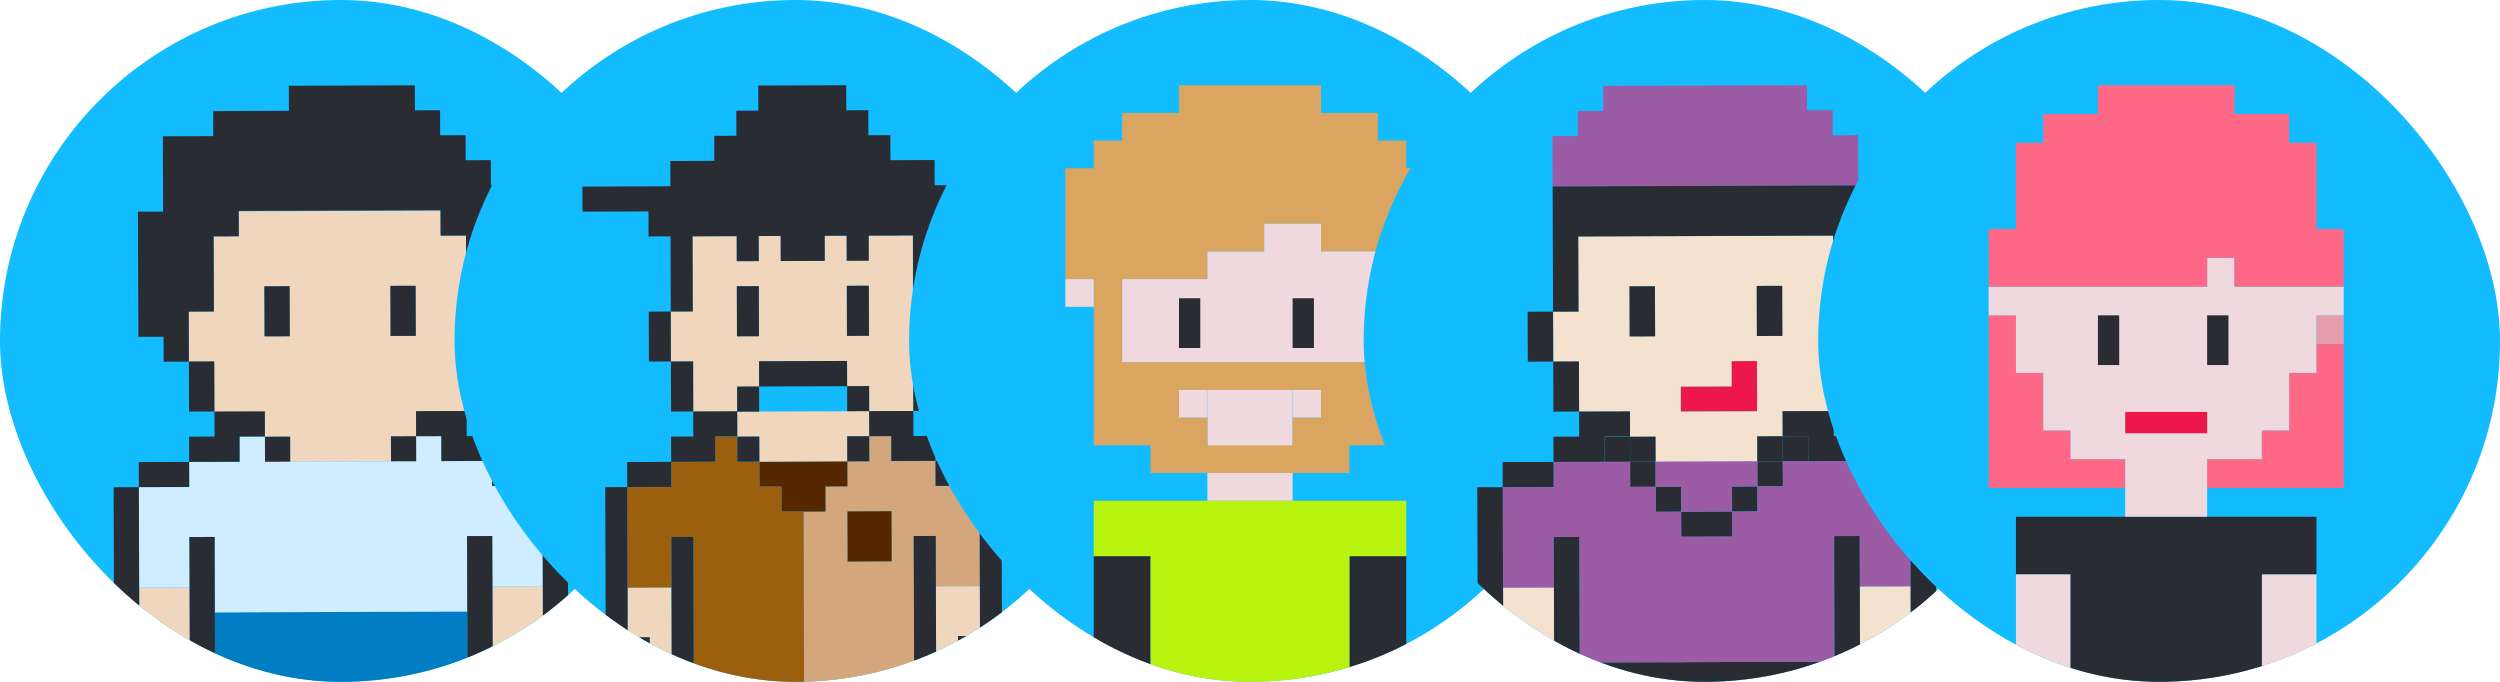
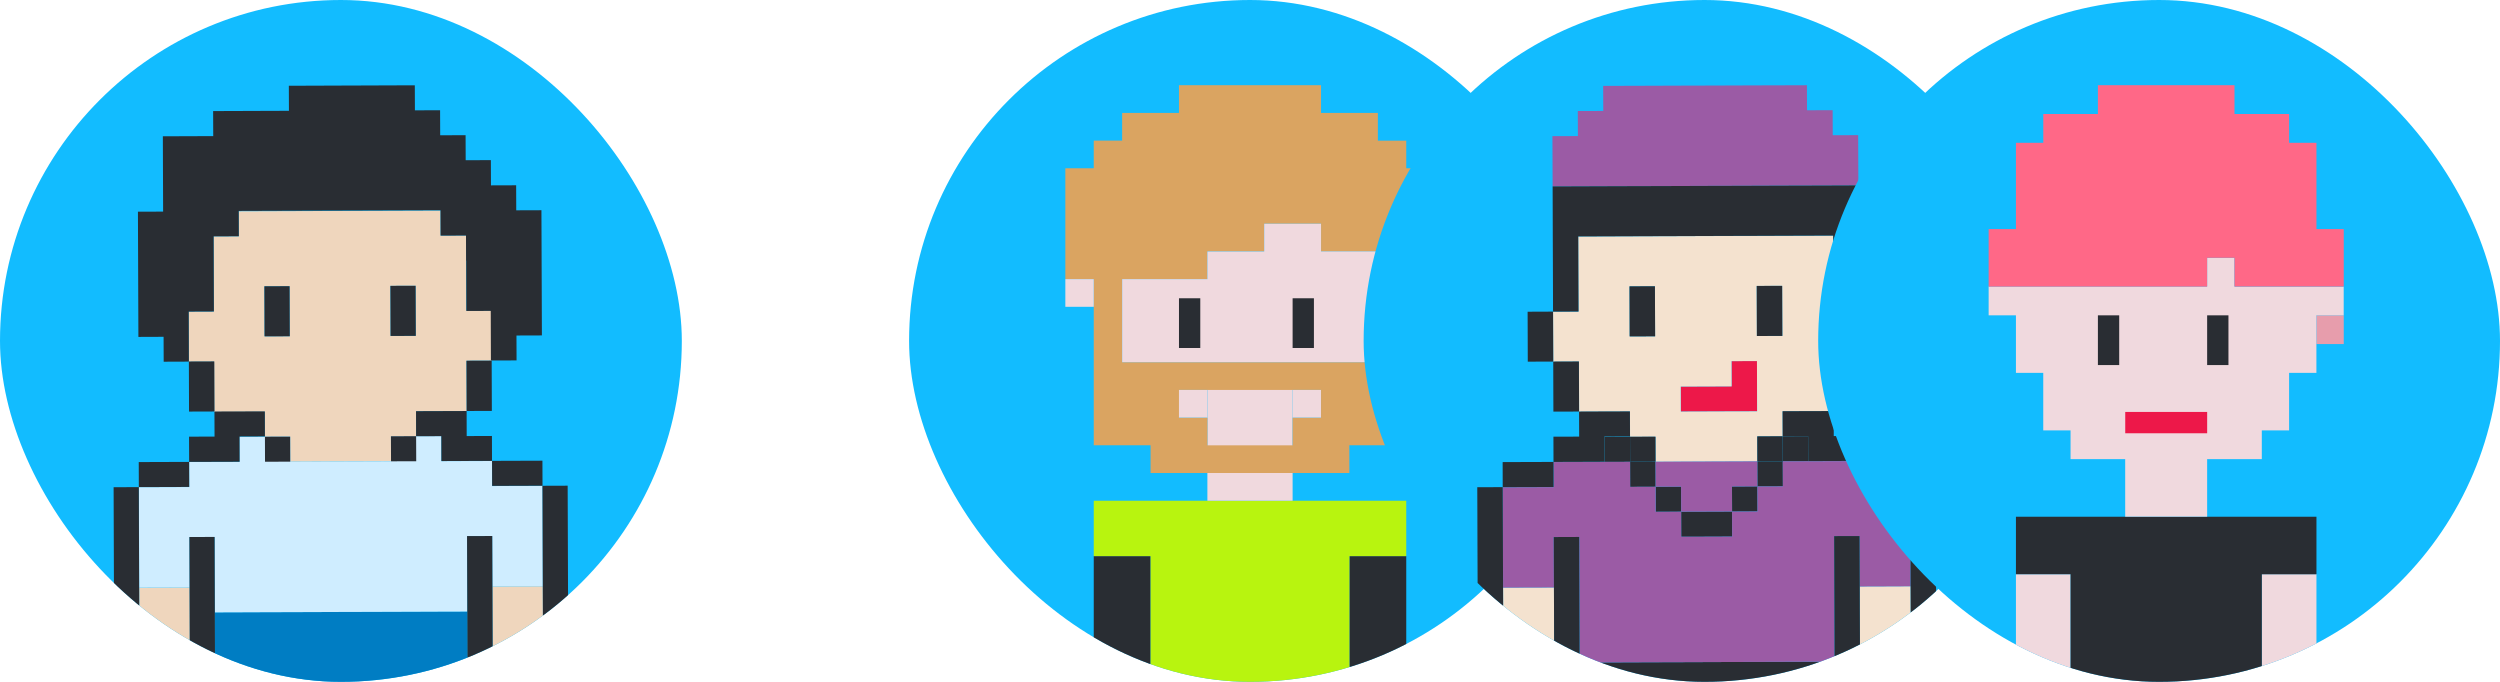
<svg xmlns="http://www.w3.org/2000/svg" width="176" height="48" fill="none">
  <g clip-path="url(#clip0_0_380)">
    <rect width="48" height="48" fill="#12BCFF" rx="24" />
    <g clip-path="url(#clip1_0_380)">
      <path fill="#007DC3" d="m31.11 43.058-1.774.006-1.773.007-1.774.006-1.775.005-1.774.007-1.775.006-1.773.005-1.787.007-1.775.006.005 1.763.006 1.764.007 1.762.005 1.763 1.775-.005 1.788-.007 1.774-.006 1.773-.005 1.775-.006 1.774-.007 1.773-.006 1.775-.005 1.774-.007 1.788-.006-.006-1.763-.005-1.762-.007-1.764-.006-1.763z" />
      <path fill="#EFD6BD" d="m32.826 21.869-.007-1.762-.006-1.765-.007-1.762-1.788.006-.006-1.762-1.774.006-1.773.007-1.774.006-1.773.007-1.776.006-1.773.007-1.774.006-1.786.007.006 1.762-1.775.007.007 1.762.006 1.764.007 1.763-1.774.006.007 1.763.006 1.762 1.774-.006.006 1.777.007 1.762 1.775-.006 1.787-.007.006 1.763 1.774-.007.006 1.763 1.774-.006 1.775-.007 1.773-.006 1.774-.007-.007-1.762 1.774-.007-.007-1.762 1.774-.007 1.788-.006-.006-1.763-.007-1.777 1.773-.006-.006-1.763-.007-1.762zm-14.206.047-.007-1.762 1.774-.007.006 1.763.007 1.762-1.774.006zm8.877 1.733-.006-1.762-.007-1.763 1.774-.006.006 1.762.007 1.763zm8.943 17.629-1.774.006.005 1.763.007 1.762.006 1.764 1.774-.005-.007-1.764 1.776-.006-.007-1.763-.007-1.762zm-26.639.089.007 1.764.006 1.762 1.774-.006.006 1.764 1.774-.006-.007-1.763-.005-1.764-.006-1.763-1.774.007z" />
      <path fill="#CFEDFF" d="m36.415 34.211-1.773.007-.007-1.763-1.773.005-1.788.007-.005-1.763-1.775.005-1.774.007.007 1.762-1.776.007-1.773.006-1.775.005-1.774.006-.006-1.762-1.774.006-1.786.005.005 1.764-1.774.005-1.775.007.006 1.762-1.773.007-1.775.006.006 1.763.007 1.762.005 1.764.006 1.776 1.775-.005 1.774-.007-.007-1.775-.006-1.764 1.775-.007.005 1.765.006 1.775.007 1.764 1.775-.006 1.787-.007 1.773-.005 1.775-.006 1.774-.007 1.775-.005 1.773-.006 1.774-.006 1.774-.007 1.788-.005-.005-1.762-.007-1.777-.006-1.765 1.773-.005.007 1.765.006 1.775 1.774-.006 1.773-.005-.005-1.777-.006-1.765-.005-1.762-.006-1.763z" />
      <path fill="#292D33" d="m29.264 21.882-.006-1.764-1.774.006.007 1.763.005 1.764 1.775-.007zM18.625 23.68l1.775-.006-.007-1.763-.006-1.762-1.774.005.007 1.764z" />
      <path fill="#292D33" d="m13.283 21.936 1.774-.007-.018-5.29 1.773-.006-.006-1.762v-.023l14.206-.047.006 1.787 1.788-.007.007 1.763h.01l.011 3.548 1.715-.007.011 3.494 1.806-.006-.006-1.753h.016l1.774-.006-.007-1.763-.006-1.762-.007-1.764-.006-1.763-.007-1.762-1.773.006-.007-1.762-1.773.006-.007-1.777-1.773.006-.007-1.762-1.788.006-.007-1.762-1.773.006-.007-1.762-1.773.006-1.774.007-1.773.006-1.775.007-1.774.006.007 1.763-1.774.006-1.787.007-1.775.006.007 1.763-1.774.006-1.773.007.006 1.762.007 1.777.006 1.763-1.773.006.006 1.763.007 1.762.006 1.764.007 1.763.007 1.763 1.773-.007.007 1.753 1.773-.007-.011-3.517m3.578 8.789 1.786-.007-.006-1.762-3.546.01.007 1.765-1.795.005.007 1.777 3.552-.011zm15.992-.031-.005-1.763-3.561.012.005 1.762 1.775-.005.005 1.753 3.563-.011-.005-1.755zm5.332 1.734-3.547.012.006 1.762 3.547-.012zm1.776 1.76-1.773.006.035 10.578L40 44.77zm-26.649-1.675-3.547.012.006 1.762 3.547-.011zm-3.542 1.776-1.774.006.035 10.578 1.774-.006z" />
      <path fill="#292D33" d="m15.086 25.444-1.79.006.012 3.525 1.79-.006zm19.528-.056-1.774.006.012 3.54 1.774-.007zm1.844 21.169-1.772.006-.031-8.828-1.774.006.03 8.829.036 10.598-5.334.017-.024-7.072-1.775.006-3.55.012-1.774.006.024 7.076-5.342.018-.036-10.601-.029-8.83-1.773.006.029 8.829-1.774.006-.004-1.777-1.776.007.007 1.777 1.773-.007.007 1.763 1.774-.005.035 10.6 1.774-.006 5.34-.017h.005l1.77-.005-.024-7.076 3.55-.013.024 7.076 1.774-.005 5.335-.02 1.774-.004-.036-10.603 1.773-.005zl1.775-.005-.006-1.777-1.776.007zM20.425 30.739l-1.774.006.006 1.762 1.774-.006zm8.87-.031-1.773.006.006 1.763 1.774-.006z" />
    </g>
  </g>
  <g clip-path="url(#clip2_0_380)">
    <rect width="48" height="48" x="32" fill="#12BCFF" rx="24" />
    <g clip-path="url(#clip3_0_380)">
      <path fill="#D4A67C" d="m67.413 34.21-1.548.006-.006-1.762-1.548.006-1.561.007-.006-1.763-1.548.006.006 1.765-1.548.006.005 1.763-1.547.007.005 1.762-1.548.007.006 1.764.005 1.764.006 1.776.006 1.763.006 1.762.005 1.765.006 1.763.006 1.753 1.548-.007h.001l1.547-.006h.001v.01l1.547-.007 1.548-.007 1.56-.006-.005-1.763-.005-1.763-.006-1.764-.006-1.763-.006-1.762-.005-1.776-.006-1.764v-.01l1.548-.007v.01l.006 1.765.005 1.775 1.547-.006 1.548-.007-.005-1.776-.006-1.764-.006-1.764-.006-1.763-1.548.007zm-4.642 5.308-1.548.006-1.548.007-.005-1.765-.006-1.762 1.548-.007 1.548-.007.006 1.765.005 1.764z" />
      <path fill="#572700" d="m61.212 35.997-1.55.007.006 1.762.006 1.765 1.548-.007 1.55-.007-.006-1.764-.006-1.763zm-1.56-3.521-1.548.005-1.55.007-1.547.006-1.548.007.004 1.763 1.548-.007.006 1.763 1.55-.005 1.547-.007-.004-1.762 1.548-.007z" />
      <path fill="#12BCFF" d="m58.089 27.193-1.55.005-1.548.006-1.55.007.006 1.763 1.548-.007 1.55-.005 1.548-.006 1.55-.007-.006-1.762z" />
      <path fill="#EFD6BD" d="m67.434 41.277-1.548.005.006 1.764.004 1.763.006 1.753 1.546-.005-.004-1.754v-.023l1.548-.007-.004-1.74-.006-1.762zM65.79 23.622l-.007-1.741-1.496.006v-.02h-.01l-.006-1.764-.006-1.764-.005-1.763-1.561.007-1.548.006.005 1.763-1.548.006-.005-1.762-1.549.006.006 1.765-1.548.006-1.55.007-.005-1.763-1.548.006.005 1.763-1.548.006-.005-1.762-1.56.006-1.548.007.006 1.762.006 1.765.005 1.763-1.548.006.006 1.763.006 1.753 1.548-.007h.014v.01l.006 1.777.005 1.739h-.014v.024h.014v-.023l1.536-.006 1.56-.007-.007-1.74 1.548-.006-.005-1.777 1.548-.007 1.55-.006 1.547-.007 1.548-.006.006 1.777 1.548-.007.006 1.763 1.548-.006 1.56-.007-.005-1.762-.005-1.778 1.548-.006v-.01h-.043l-.006-1.753zm-13.907.054-.005-1.763-.006-1.763 1.548-.006.006 1.764.006 1.763-1.549.006zm7.738-1.794-.006-1.762 1.548-.007.006 1.763.006 1.762-1.548.007z" />
-       <path fill="#EFD6BD" d="m58.093 28.956-1.548.006-1.55.005-1.548.007-1.548.006.006 1.74h-.002l.002.023 1.548-.006.006 1.764 1.548-.007 1.548-.006 1.55-.007 1.547-.005-.005-1.764 1.55-.005-.007-1.764-1.548.006zm-13.911 12.41.004 1.763.006 1.74 1.545-.005v.023h.003l.005 1.753 1.544-.007-.004-1.753-.006-1.762-.006-1.763-1.543.005z" />
      <path fill="#9B5F0E" d="m55.017 36.02-.006-1.763-1.548.007-.004-1.763-1.55.005-.004-1.763-1.561.006.006 1.753-1.55.007-1.548.005v.01l.006 1.764-1.55.005-1.548.006h-.003l.005 1.763h.004l.004 1.764.006 1.763.006 1.777 1.548-.006 1.544-.005-.005-1.777-.005-1.765v-.01h.004l1.544-.004v.01h.004l.006 1.762.005 1.777.005 1.763.005 1.763.006 1.764.004 1.763.006 1.764 1.55-.006 1.559-.007 1.548-.006v-.01l1.55-.005 1.547-.006-.004-1.753-.005-1.763-.006-1.764-.004-1.763-.006-1.764-.006-1.776-.005-1.764-.005-1.763z" />
      <path fill="#292D33" d="m61.19 28.943.006 1.764 1.548-.006.006 1.753 1.56-.005 1.549-.007h.001l-.005-1.753h-.002l-1.548.005-.006-1.762-1.56.006zl-.006-1.763-1.548.007.005 1.762zm-.02-7.065-.005-1.763-1.55.005.006 1.764.006 1.763 1.548-.007z" />
      <path fill="#292D33" d="m56.54 27.198 1.549-.005 1.548-.006-.006-1.778-1.548.007-1.548.006-1.55.005-1.548.007.005 1.777 1.55-.006zm-3.114-5.291-.004-1.763-1.55.006.006 1.763.005 1.763 1.549-.005zM48.8 32.509l1.55-.007-.006-1.753v-.024l1.56-.005-.005-1.74 1.548-.006-.005-1.763-1.548.005.005 1.74-1.56.006-1.535.007v.023l.005 1.74h-.014l-1.549.006h-.004v.023l.006 1.753h.004zm17.065 1.698 1.548-.007 1.548-.006-.004-1.753-.002-.01-1.548.005-1.547.006v.01z" />
      <path fill="#292D33" d="M68.96 34.194v.01l.007 1.762.005 1.764.005 1.765.005 1.776.006 1.762.004 1.74 1.55-.005-.006-1.741-.006-1.763-.005-1.776-.005-1.764-.005-1.763-.005-1.764v-.01zm-23.252.089 1.546-.005-.006-1.755v-.01l-1.545.007-1.549.007h-.002v.01l.005 1.752h.003zm-1.529 7.083-.006-1.777-.006-1.763-.005-1.764-.005-1.763v-.01l-1.545.007h-.004v.01l.006 1.762.005 1.765.006 1.762.004 1.776.006 1.764.004 1.74h.005l1.545-.006-.006-1.74zm3.058-14.132.004 1.738 1.55-.005h.014l-.006-1.738-.005-1.777v-.01h-.015l-1.548.006v.01zm18.611 1.693-.005-1.765-.005-1.777-1.548.006.004 1.778.005 1.762zm4.598-15.902-1.548.005-1.548.006-1.55.007-.004-1.777-1.55.006-1.559.006-.005-1.764-1.549.007-.005-1.763-1.548.005L59.574 6l-1.55.006-1.547.005-1.55.007-1.548.006.006 1.763-1.548.007.004 1.762-1.56.007.006 1.762-1.55.007-1.547.005.004 1.777-1.548.007-1.548.005-1.55.006-1.548.007.006 1.762 1.548-.005 1.548-.006 1.55-.007.004 1.763 1.55-.005.003 1.763.006 1.764.006 1.763 1.548-.007-.006-1.762-.004-1.765-.006-1.762 1.548-.007h.002l1.56-.005.005 1.763 1.548-.006-.006-1.763 1.55-.007.004 1.765 1.55-.007 1.548-.006-.005-1.763 1.548-.006.006 1.764 1.548-.007-.005-1.762 1.549-.007 1.56-.006h.01l.004 1.762.005 1.765.006 1.762v.023l1.497-.006.004 1.741.006 1.753h.043l1.533-.005-.005-1.754-.004-1.763v-.01l-1.534.007h-.006l-.006-1.755-.004-1.762-.006-1.765h.006l1.548-.005-.006-1.764 1.55-.005 1.548-.006L72 14.78l-.004-1.763z" />
      <path fill="#292D33" d="m48.849 50.165-.006-1.764-.004-1.763v-.01l-.006-1.754-.006-1.763-.004-1.763-.006-1.777-.005-1.763v-.01l-1.544.005h-.005v.01l.006 1.765.005 1.777.005 1.763.006 1.762.004 1.753-1.544.007h-.002l-.006-1.753v-.023l-1.545.005h-.003v.023l.004 1.754h.004l1.545-.006v.01l.006 1.753h.003l1.544-.005v.01l.005 1.762.005 1.764.005 1.763.006 1.777.006 1.763.004 1.763h.005l1.545-.005h.003l1.549-.006 1.56-.007 1.549-.005h.004l1.544-.006-.004-1.763-.006-1.764-.006-1.776-.005-1.764v-.01l1.55-.006 1.547-.005h.002v.01l.005 1.762.006 1.777.006 1.763.004 1.763 1.547-.005h.003l1.546-.007 1.548-.006 1.561-.005h.002l1.546-.006h.002l-.006-1.763-.004-1.764-.006-1.776-.006-1.764-.005-1.763-.005-1.763v-.01l1.547-.006-.004-1.753-.002-.01 1.55-.006-.006-1.755v-.023l-1.548.007v.023l.004 1.754-1.546.005-.006-1.753-.004-1.763-.006-1.764-.006-1.776-.004-1.764v-.01h-.001l-1.549.007v.01l.006 1.764.006 1.775.004 1.763.006 1.763.006 1.755v.01l.005 1.762.005 1.764M45.671 21.938l.006 1.762.006 1.753 1.548-.005-.006-1.754-.004-1.763zm7.782 8.797-1.548.007.006 1.762 1.548-.006zm7.74-.025-1.548.005.005 1.763 1.548-.006z" />
    </g>
  </g>
  <g clip-path="url(#clip4_0_380)">
    <rect width="48" height="48" x="64" fill="#12BCFF" rx="24" />
    <g clip-path="url(#clip5_0_380)">
      <path fill="#292D33" d="M81 54.751V39.15h-4v15.6h4.002M95 39.15v15.6h4v-15.6h-4.002" />
      <path fill="#B8F40F" d="M87 35.251H77v3.899h4.002v15.6H83v1.95h10.002v-1.95H95v-15.6h4v-3.9z" />
      <path fill="#F0D9DE" d="M87 27h-2v5h6v-5z" />
      <path fill="#DAA461" d="M99 11.85V9.901h-1.998v-1.95H93V6H82.999v1.95h-4v1.948h-2v1.95H75v7.8h2v11.7h4v1.949h13.995v-1.95h4v-11.7h2v-7.8h-2zm-6 17.551h-1.999v1.95h-5.999V29.4h-2v-1.95h9.999zm4.002-9.751v5.85H79v-5.85h6V17.7h4.001v-1.949h4.001v1.95h4.001v1.949z" />
      <path fill="#F0D9DE" d="M89 33.3h-4v1.951h6V33.3zm3.998-5.85h-2v1.948h2zm-7.999 0h-2v1.948h2zM101 19.65h-2v1.949h2zm-24 0h-2v1.949h2zm16-1.95v-1.949h-4v1.95h-4.001v1.949H79v5.85h18v-7.8z" />
      <path fill="#292D33" d="M92.5 21H91v3.5h1.5zm-8 0H83v3.5h1.5z" />
    </g>
  </g>
  <g clip-path="url(#clip6_0_380)">
    <rect width="48" height="48" x="96" fill="#12BCFF" rx="24" />
    <g clip-path="url(#clip7_0_380)">
      <path fill="#ED1849" d="m121.901 25.423.005 1.776-1.791.007-1.792.005.006 1.764 1.793-.007 1.791-.006 1.79-.005-.005-1.764-.006-1.775z" />
      <path fill="#292D33" d="m125.501 30.713.006 1.762-1.792.006.006 1.763 1.793-.005-.007-1.764 1.791-.005-.005-1.762z" />
      <path fill="#292D33" d="m123.724 34.242-1.791.006.007 1.763 1.791-.007zm-5.37 1.783.005 1.763 1.792-.005 1.791-.007-.005-1.764-1.792.007zm-.005-1.765-1.791.007.006 1.762 1.791-.006zm-1.806-3.517.007 1.763-1.791.006-.006-1.764-1.804.007.005 1.762 1.805-.005.005 1.763 1.793-.007-.007-1.762zm10.805 15.843-1.793.007-1.791.006-1.79.005-1.791.007-1.792.006-1.793.005-1.791.006-1.804.007-1.792.005.007 1.764.004 1.762.007 1.762.007 1.764.005 1.775.006 1.764 1.793-.006 1.804-.007 1.792-.005-.007-1.764-.006-1.776-.007-1.763h.002l-.007-1.762v-.01l1.791-.006 1.792-.007 1.791-.005h.002l1.789-.006h.003v.01l.005 1.764.007 1.762.006 1.777.005 1.759 1.791-.007 1.791-.005 1.806-.006-.007-1.759-.007-1.777-.005-1.764-.006-1.762-.007-1.762-.005-1.764z" />
      <path fill="#F4E2CF" d="m132.717 41.28-1.789.006.004 1.763.007 1.762.005 1.754 1.791-.006-.007-1.755v-.022l1.793-.005-.007-1.74-.007-1.764zm-1.903-17.649-.007-1.741-1.731.006v-.02h-.01l-.007-1.763-.006-1.764-.007-1.762-1.805.006-1.791.007-1.791.006-1.791.007-1.791.006-1.792.007-1.791.006-1.791.006-1.803.007-1.791.006.006 1.763.007 1.764.007 1.762-1.791.006.006 1.763.007 1.752 1.791-.006h.016v.01l.007 1.776.006 1.738h-.016v.025h.016v-.023l1.775-.006 1.804-.007v.023l.006 1.74v.022l1.791-.006.007 1.762 1.79-.007 1.793-.006 1.791-.007 1.79-.006-.006-1.762 1.79-.007-.006-1.762 1.791-.007 1.805-.006-.006-1.762-.007-1.777 1.791-.007v-.01h-.05zm-7.129.024-.006-1.762-.007-1.762 1.791-.007.007 1.763.006 1.762zm-8.962-1.733-.006-1.762 1.79-.007.007 1.763.007 1.762-1.791.006zm7.19 7.041-1.791.007-1.793.006-.006-1.762 1.792-.007 1.791-.006-.006-1.777 1.79-.006.007 1.777.006 1.763-1.79.007zm-16.094 12.406.006 1.762.005 1.742 1.789-.007v.023h.004l.005 1.754 1.787-.007-.006-1.754-.005-1.762-.007-1.762-1.786.005z" />
      <path fill="#9B5BA5" d="m132.692 34.214-1.791.007-.007-1.762-1.79.005-1.806.006-1.791.005.007 1.764-1.793.005.007 1.764-1.791.004.005 1.764-1.791.007-1.792.005-.005-1.763-1.792.007-.005-1.764-1.793.006-.005-1.762-1.805.005-1.791.006-1.792.007.006 1.762-1.791.007-1.792.005.007 1.764.006 1.762.005 1.764.007 1.775 1.792-.007 1.786-.004-.007-1.777-.006-1.763v-.01h.005l1.787-.006v.01h.005l.005 1.764.007 1.775.006 1.762.005 1.764.007 1.763 1.792-.005 1.804-.007 1.791-.006 1.792-.005 1.793-.007 1.791-.006 1.79-.005 1.791-.006 1.792-.007 1.806-.006-.007-1.763-.006-1.764-.005-1.762-.007-1.775-.006-1.764h.001v-.01l1.79-.005h.001v.008l.007 1.764.006 1.777 1.79-.006 1.79-.007-.005-1.775-.006-1.764-.007-1.762-.005-1.764z" />
      <path fill="#9B5BA5" d="m118.354 36.025 1.791-.006 1.792-.007-.006-1.762 1.79-.006-.006-1.763-1.791.007-1.791.006-1.792.005-1.791.007.007 1.762 1.79-.005zm-5.466-22.913 1.804-.006 1.792-.005 1.791-.006 1.792-.007 1.791-.005 1.791-.006 1.791-.007 1.792-.005 1.804-.006 1.793-.007-.007-1.777-.007-1.762-1.79.007-.007-1.763-1.804.005L127.207 6l-1.79.006-1.793.005-1.791.007-1.79.006-1.793.005-1.79.007-1.793.006-1.804.005.007 1.764-1.793.005.007 1.764-1.793.005.007 1.763.007 1.777 1.79-.006z" />
      <path fill="#292D33" d="m125.471 21.885-.006-1.762-1.791.006.005 1.762.006 1.763 1.793-.005zm-8.957.031-.007-1.764-1.79.006.006 1.762.005 1.764 1.793-.006zm-5.353 10.598 1.793-.007-.005-1.752-.002-.023h.002l1.804-.006-.007-1.74v-.023l-1.804.005-1.776.007v.022l.007 1.741h-.016l-1.793.005h-.003v.023l.005 1.754h.005zm19.729-1.819h-.002l-1.791.006-.006-1.762-1.804.005-1.791.006h-.002l.007 1.763 1.792-.005.005 1.752 1.806-.006 1.791-.007h.001zm3.588 1.741-1.791.006-1.791.005v.012l.007 1.752 1.789-.006 1.792-.005-.006-1.754zm.006 1.764v.008l.005 1.764.007 1.762.006 1.764.005 1.775.007 1.764.007 1.74 1.79-.007-.006-1.74-.005-1.761-.007-1.777-.006-1.763-.005-1.764-.007-1.762v-.01zm-26.898.089 1.786-.006-.005-1.753-.001-.01-1.786.005-1.791.007h-.003v.01l.005 1.753h.003z" />
      <path fill="#292D33" d="m105.815 41.369-.006-1.775-.005-1.764-.007-1.762-.006-1.764v-.009l-1.788.005H104v.01l.007 1.762.005 1.764.006 1.763.007 1.777.005 1.762.006 1.74h.004l1.787-.005-.005-1.742zm3.538-14.127.006 1.737 1.791-.006h.016l-.005-1.738-.006-1.777v-.01h-.017l-1.79.007v.01zm21.53 1.691-.007-1.763-.004-1.777-1.793.005.007 1.777.005 1.764h.001zm5.32-15.898-1.793.006-1.791.006-1.79.005-1.793.007-1.804.006-1.792.005-1.791.007-1.791.006-1.79.005-1.793.007-1.791.006-1.792.005-1.804.006-1.792.007-1.791.006.006 1.763.005 1.762.007 1.762.006 1.764.005 1.762 1.791-.005h.002l-.007-1.763-.006-1.763-.005-1.762v-.002.002l1.791-.006 1.805-.007 1.791-.006 1.791-.005 1.792-.007 1.791-.006 1.791-.005 1.792-.007 1.791-.006 1.805-.005h.01l.007 1.762.005 1.764.006 1.762v.022l1.732-.005.005 1.741.006 1.753h.052l1.772-.007-.005-1.752-.006-1.764v-.01l-1.775.006h-.005l-.006-1.752-.007-1.764-.005-1.762h.005l-.006-1.763 1.792-.006 1.791-.007 1.791-.006 1.792-.005-.007-1.762zm-3.475 31.747v.022l.007 1.755-1.791.006-.005-1.754-.007-1.762-.004-1.763-.007-1.777-.007-1.764v-.008h-.001l-1.789.005v.01l.006 1.764.005 1.775.007 1.763.006 1.763.005 1.753v.01l.007 1.764.006 1.762.005 1.762.007 1.764h-.002l.007 1.777.006 1.759-1.805.007-1.791.004-1.791.007-.005-1.76-.006-1.776-.007-1.762-.005-1.764v-.01h-.003l-1.789.007h-.002l-1.791.004-1.792.007-1.791.006v.01l.007 1.762.005 1.763.006 1.776.007 1.764-1.793.005-1.803.007-1.793.006h-.005l-.005-1.764-.006-1.775-.007-1.764-.005-1.762-.006-1.762-.007-1.764v-.01l-.005-1.753-.007-1.762-.006-1.764-.007-1.775-.005-1.764v-.01l-1.787.007h-.005v.01l.006 1.762.007 1.777.007 1.762.005 1.762.006 1.754-1.787.007h-.004l-.005-1.754v-.023l-1.789.007h-.003l.002.022.005 1.753h.003l1.787-.005v.01l.007 1.752h.003l1.788-.006v.01l.005 1.763.006 1.763.007 1.762.005 1.777.006 1.762.007 1.764h.005l1.786-.007h.005l1.792-.006 1.804-.005 1.791-.006h.005l1.787-.007-.006-1.762-.007-1.762-.005-1.777-.006-1.764v-.008l1.792-.007 1.791-.006h.001v.01l.007 1.763.005 1.776.007 1.764.006 1.762 1.789-.007h.002l1.789-.005 1.792-.006 1.804-.006h.002l1.791-.007-.005-1.762-.007-1.762-.006-1.777-.005-1.763-.007-1.764-.006-1.762v-.01l1.79-.006-.006-1.753v-.01l1.791-.006-.005-1.752v-.023z" />
      <path fill="#292D33" d="m107.544 21.945.006 1.762.005 1.754 1.793-.006-.007-1.753-.007-1.764zm9.002 8.795-1.791.007.006 1.762 1.791-.006zm7.164-.021.005 1.762 1.792-.006-.006-1.763z" />
    </g>
  </g>
  <g clip-path="url(#clip8_0_380)">
    <rect width="48" height="48" x="128" fill="#12BCFF" rx="24" />
    <g clip-path="url(#clip9_0_380)">
      <path fill="#F0D9DE" d="M145.769 58.65V40.426h-3.847v16.201H140v2.025h1.922v2.024h3.847zm13.462-18.225V55.6l.025.996-.025.003v.026h-.949l-.948.027v-.027h-.026v2.025h1.923v2.024h3.847V58.65H165v-2.025h-1.922v-16.2z" />
      <path fill="#292D33" d="M151.539 36.376h-9.617v4.049h3.847v14.174h13.462V40.426h3.847v-4.049h-11.539" />
-       <path fill="#FF6887" d="M147.692 32.325h-1.923v-2.024h-1.922V26.25h-1.925v-4.051H140v12.15h9.617v-2.024zm15.386-6.075h-1.925v4.051h-1.922v2.024h-3.848v2.024H165V24.226h-1.922z" />
      <path fill="#E79DAC" d="M165 22.199h-1.922v2.024H165z" />
      <path fill="#F0D9DE" d="M161.153 20.175h-3.847V18.15h-1.923v2.024H140v2.024h1.922v4.051h1.923V30.3h1.922v2.024h3.847v4.051h5.769v-4.05h3.848V30.3h1.922v-4.05h1.922v-4.051h1.922v-2.024h-3.847z" />
      <path fill="#FF6887" d="M163.078 16.126v-6.075h-1.925V8.024h-3.845V6h-9.616v2.024h-3.845v2.027h-1.925v6.075H140v4.049h15.383V18.15h1.925v2.024H165v-4.049z" />
      <path fill="#292D33" d="M156.883 22.199h-1.5v3.5h1.5zm-7.691 0h-1.5v3.5h1.5z" />
      <path fill="#ED1849" d="M151.539 29h-1.922v1.5h5.767V29z" />
    </g>
  </g>
  <defs>
    <clipPath id="clip0_0_380">
      <rect width="48" height="48" fill="#fff" rx="24" />
    </clipPath>
    <clipPath id="clip1_0_380">
      <path fill="#fff" d="M8 6h32v53H8z" />
    </clipPath>
    <clipPath id="clip2_0_380">
-       <rect width="48" height="48" x="32" fill="#fff" rx="24" />
-     </clipPath>
+       </clipPath>
    <clipPath id="clip3_0_380">
      <path fill="#fff" d="M41 6h31v53H41z" />
    </clipPath>
    <clipPath id="clip4_0_380">
      <rect width="48" height="48" x="64" fill="#fff" rx="24" />
    </clipPath>
    <clipPath id="clip5_0_380">
      <path fill="#fff" d="M75 6h26v78H75z" />
    </clipPath>
    <clipPath id="clip6_0_380">
      <rect width="48" height="48" x="96" fill="#fff" rx="24" />
    </clipPath>
    <clipPath id="clip7_0_380">
      <path fill="#fff" d="M104 6h33v53h-33z" />
    </clipPath>
    <clipPath id="clip8_0_380">
      <rect width="48" height="48" x="128" fill="#fff" rx="24" />
    </clipPath>
    <clipPath id="clip9_0_380">
      <path fill="#fff" d="M140 6h25v81h-25z" />
    </clipPath>
  </defs>
</svg>